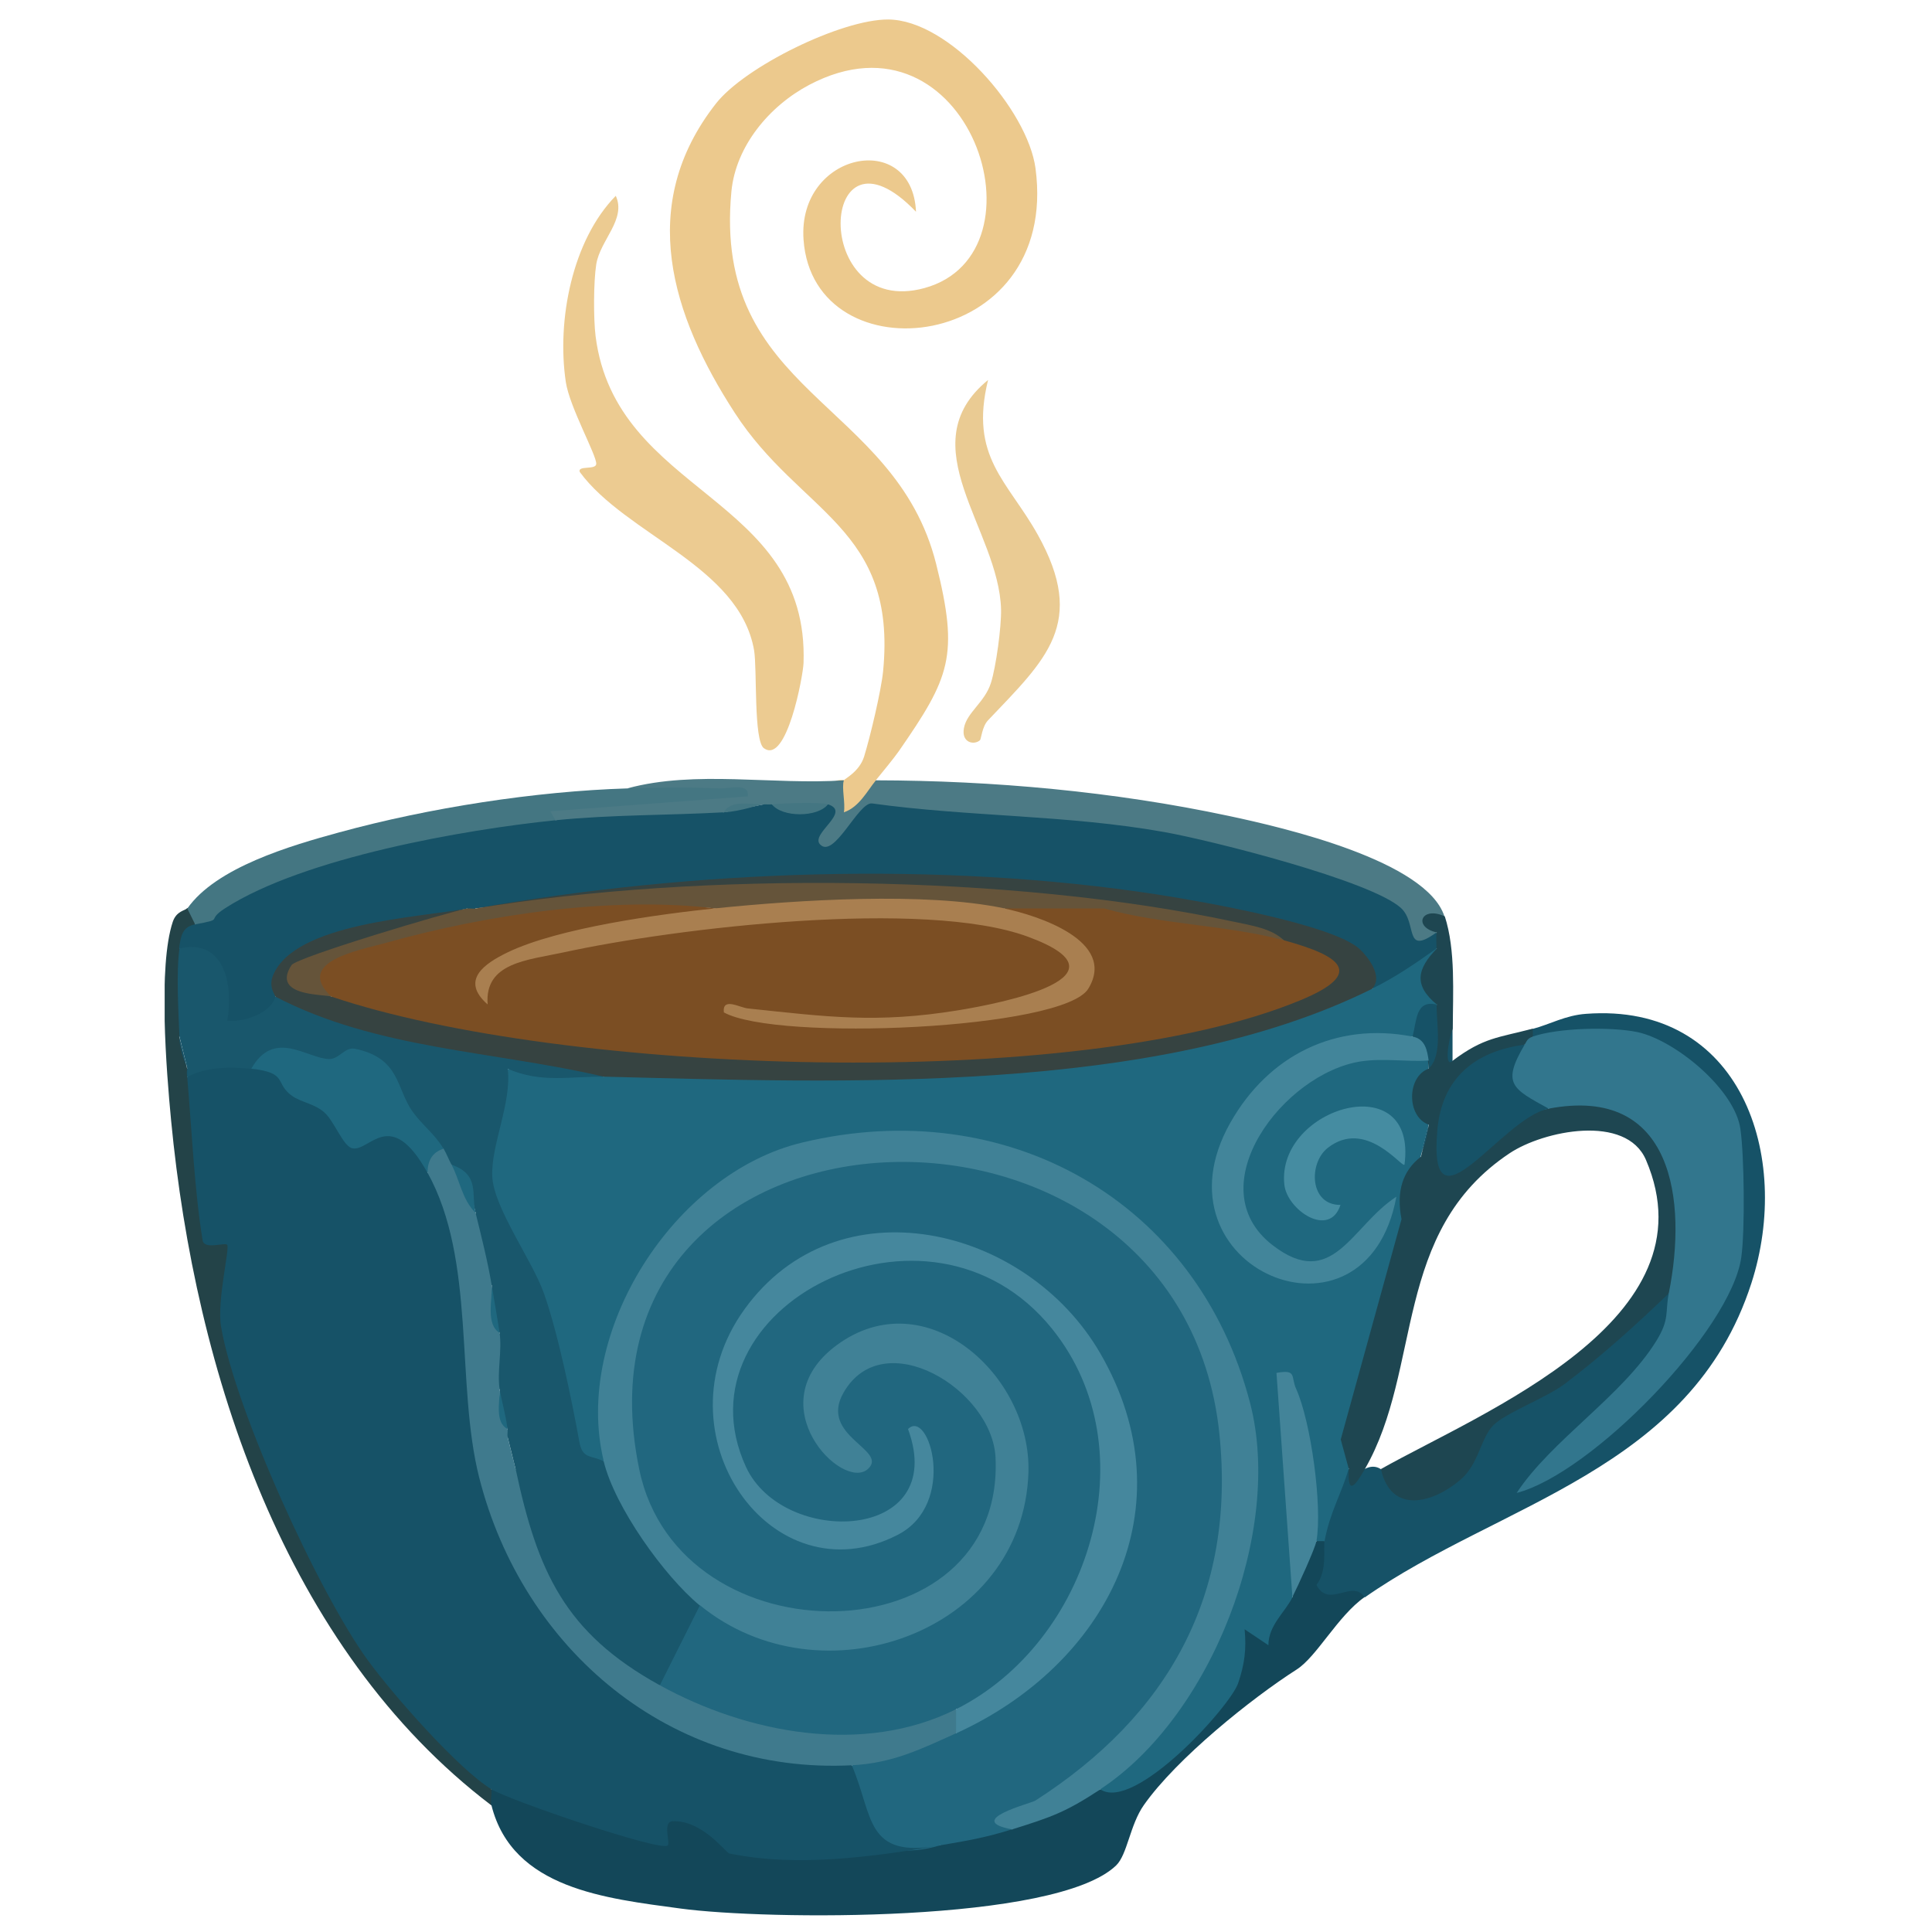
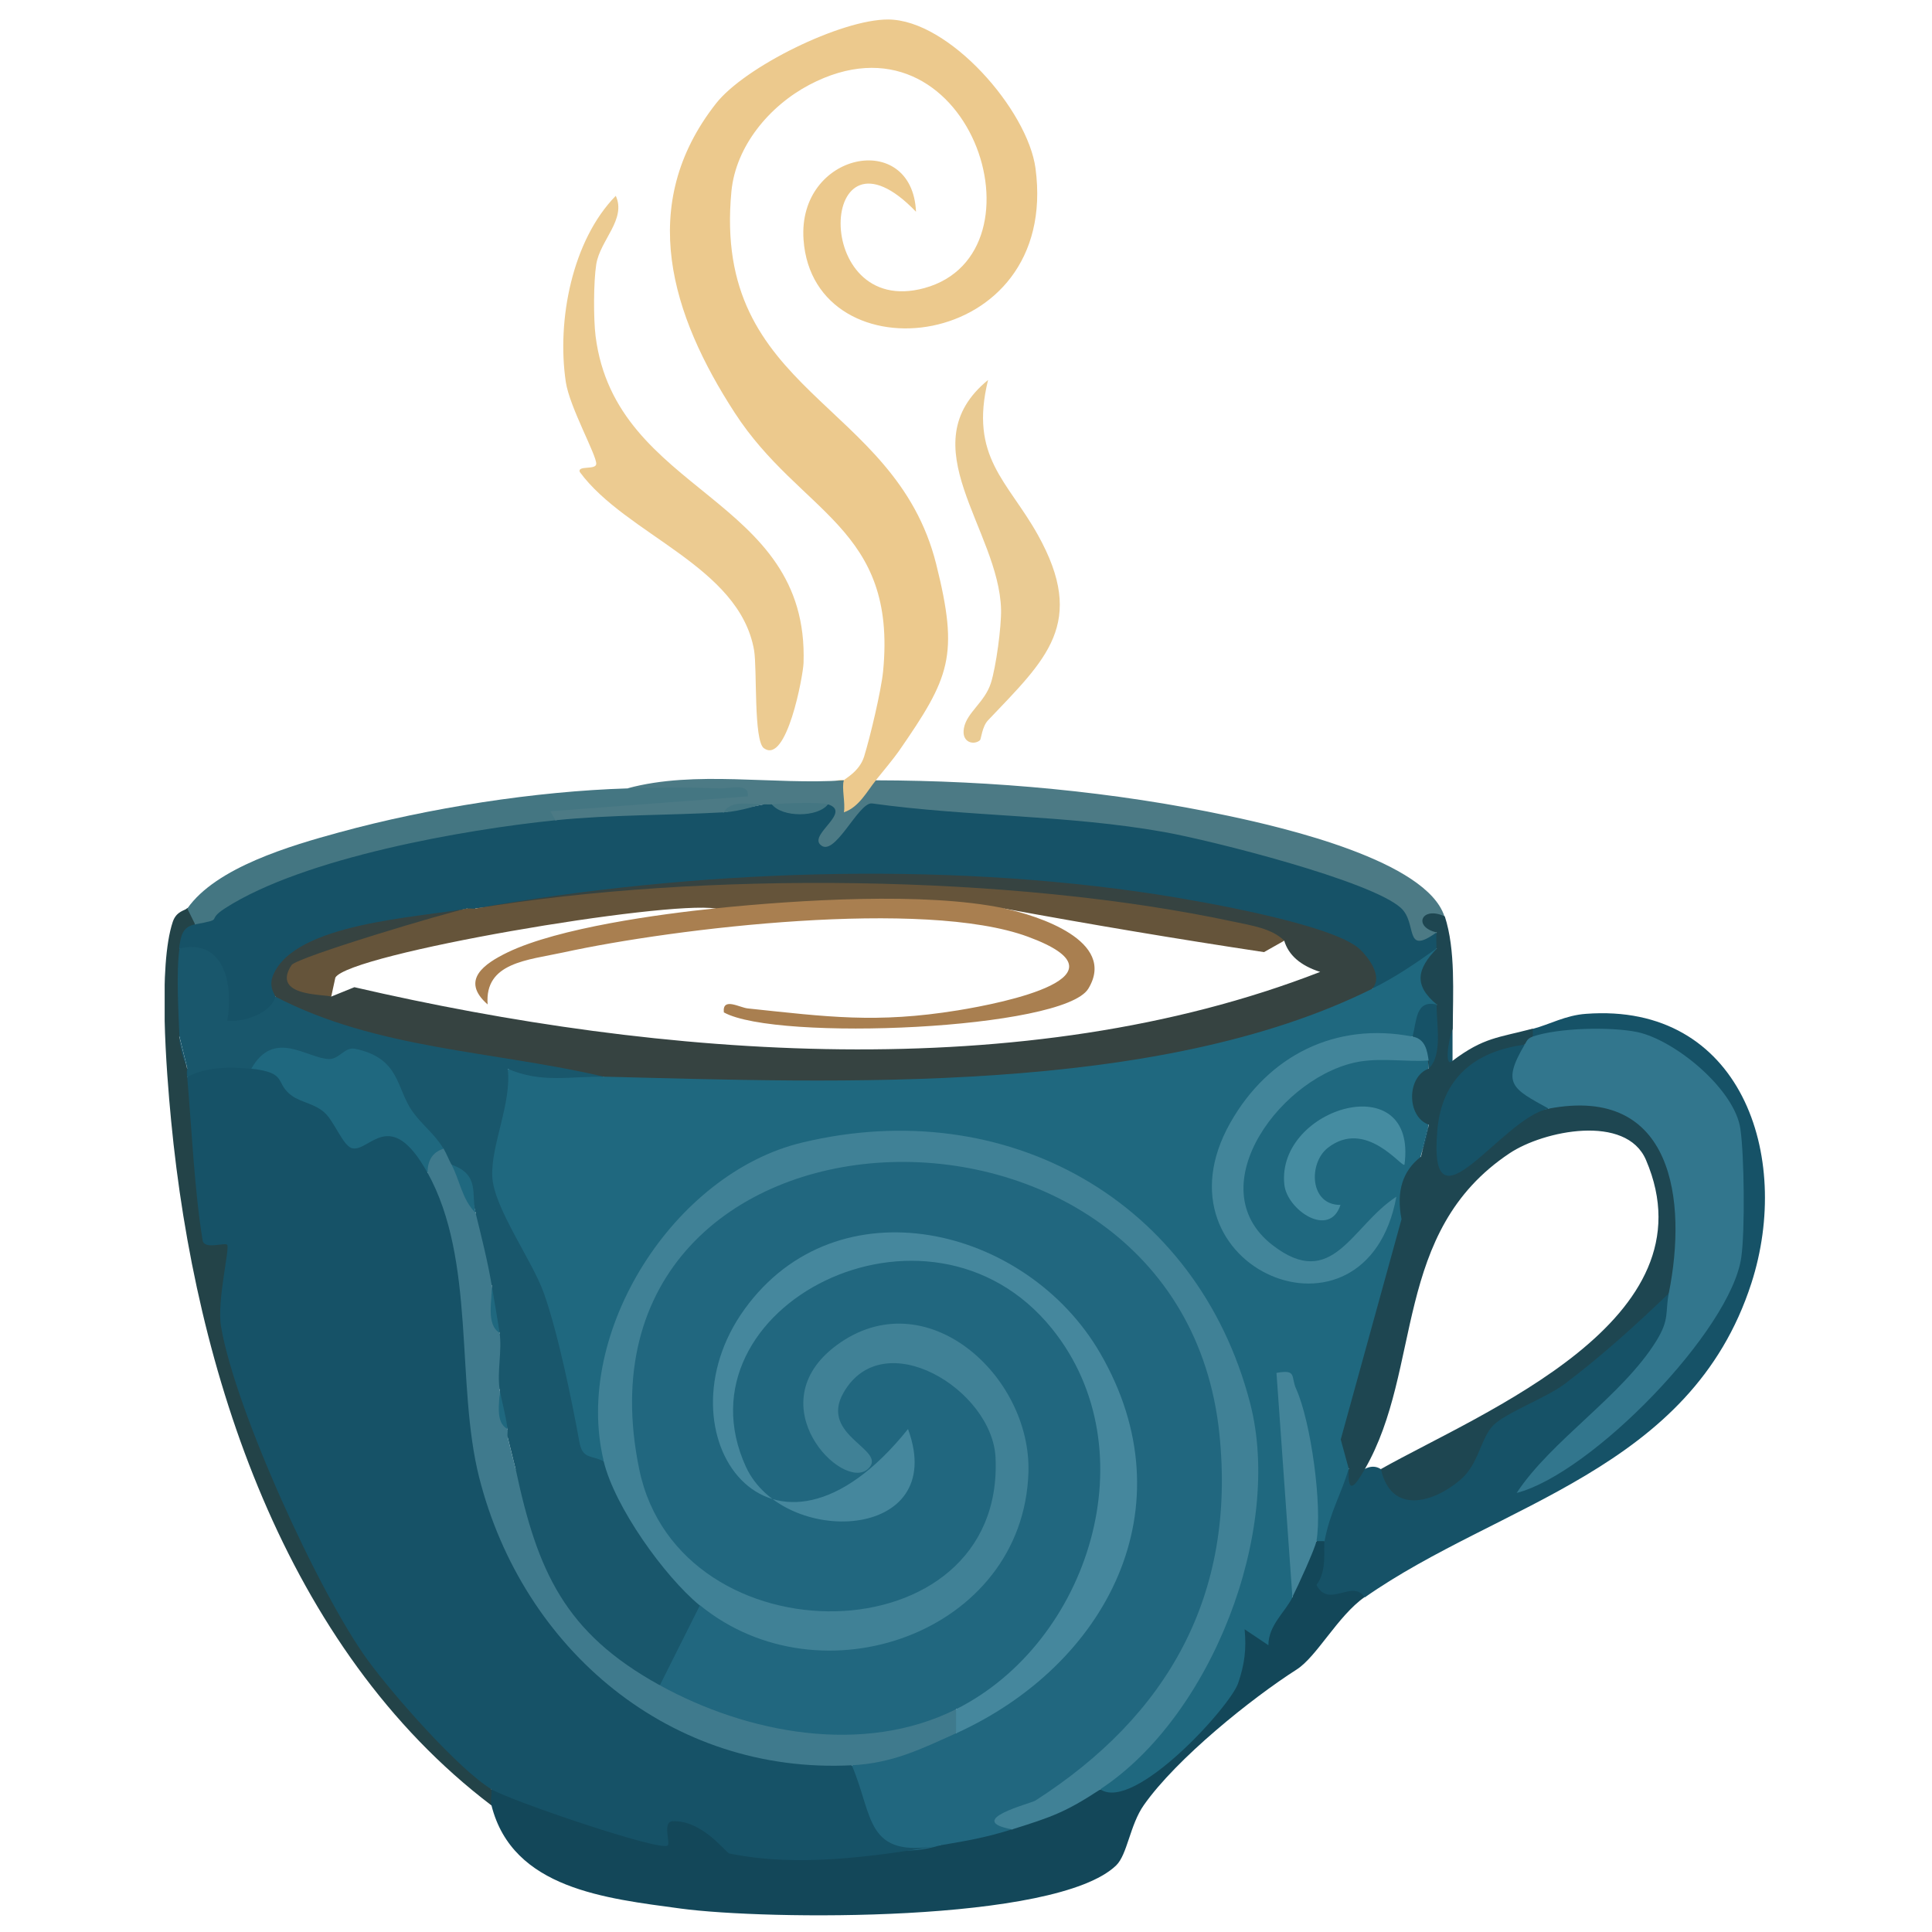
<svg xmlns="http://www.w3.org/2000/svg" width="300" zoomAndPan="magnify" viewBox="0 0 224.88 225" height="300" preserveAspectRatio="xMidYMid meet" version="1.0">
  <defs>
    <clipPath id="5b39d8af8e">
      <path d="M 77 2.285 L 121 2.285 L 121 96 L 77 96 Z M 77 2.285 " clip-rule="nonzero" />
    </clipPath>
    <clipPath id="2490af1d77">
      <path d="M 56 178 L 160 178 L 160 223.062 L 56 223.062 Z M 56 178 " clip-rule="nonzero" />
    </clipPath>
    <clipPath id="17b9d8b452">
      <path d="M 153 118 L 205.457 118 L 205.457 187 L 153 187 Z M 153 118 " clip-rule="nonzero" />
    </clipPath>
    <clipPath id="263bded87b">
      <path d="M 19.117 105 L 58 105 L 58 211 L 19.117 211 Z M 19.117 105 " clip-rule="nonzero" />
    </clipPath>
  </defs>
  <g clip-path="url(#5b39d8af8e)">
    <path fill="#ecc98d" d="M 98.219 90.875 C 98.277 90.707 100.016 89.887 100.57 88.121 C 101.273 85.859 102.559 80.457 102.785 78.18 C 104.43 61.375 93.145 59.848 85.512 48.082 C 78.148 36.738 74.047 23.895 83.312 12.07 C 86.664 7.777 97.906 2.254 103.367 2.27 C 110.477 2.297 119.621 12.82 120.535 19.602 C 123.41 41.184 94.656 44.133 93.52 27.906 C 92.801 17.715 106.195 15.02 106.617 24.66 C 95.242 12.805 94.254 37.188 107.59 33.551 C 122.434 29.492 112.738 0.098 94.176 9.887 C 89.539 12.34 85.633 17.012 85.121 22.281 C 82.863 45.957 104.16 46.527 108.965 65.684 C 111.645 76.387 110.582 78.871 104.609 87.492 C 104.117 88.211 102.5 90.184 101.945 90.859 C 103.98 91.965 98.98 95.273 97.711 95.707 C 97.395 95.812 95.062 90.438 98.219 90.859 " fill-opacity="1" fill-rule="nonzero" />
  </g>
  <g clip-path="url(#2490af1d77)">
    <path fill="#134759" d="M 158.852 186.004 C 155.738 188.188 153.297 192.934 150.949 194.43 C 145.68 197.797 136.969 204.789 133.152 210.219 C 131.52 212.539 131.234 215.996 129.918 217.254 C 122.898 223.988 89.059 223.602 79.211 222.27 C 70.516 221.086 59.633 219.992 57.18 210.266 C 56.16 209.234 56.16 208.617 57.18 208.395 L 57.852 207.348 C 63.629 209.023 69.543 210.836 75.559 212.766 C 78.191 208.199 82.98 210.953 85.633 214.203 C 93.641 214.711 101.57 214.949 109.414 214.922 C 110.656 211.238 115.234 211.973 117.812 213.051 C 119.234 211.164 125.547 207.152 128.078 208.395 C 133.211 207.062 139.676 200.312 142.223 195.719 C 142.879 190.703 145.77 186.797 150.469 186.02 C 150.422 182.203 151.352 180.031 153.266 179.492 C 153.535 178.672 153.836 178.684 154.195 179.492 C 155.918 179.449 156.516 180.84 155.961 183.652 C 158.223 183.055 159.449 183.562 158.852 186.02 " fill-opacity="1" fill-rule="nonzero" />
  </g>
  <g clip-path="url(#17b9d8b452)">
    <path fill="#165267" d="M 158.852 186.004 C 157.43 183.863 154.703 187.379 153.254 184.582 C 154.539 182.934 154.047 180.27 154.195 179.477 C 154.062 176.891 154.285 174.254 154.898 171.547 L 156.996 171.082 L 158.863 171.082 C 159.539 170.723 160.168 170.723 160.734 171.082 C 164.988 174.316 168.984 172.473 170.809 167.473 C 178.457 162.746 185.582 157.223 192.168 150.906 L 194.32 150.578 C 197.898 151.836 194.922 156.609 193.23 158.957 C 206.863 146.027 204.453 117.199 180.551 122.125 L 178.457 120.746 C 177.633 120.477 177.648 120.18 178.457 119.82 C 180.434 119.297 182.273 118.234 184.652 118.07 C 202.66 116.723 208.707 134.594 203.902 149.453 C 196.836 171.305 174.582 175.02 158.879 186.035 " fill-opacity="1" fill-rule="nonzero" />
  </g>
  <path fill="#eccb91" d="M 88.91 87.148 C 87.684 86.262 88.133 77.91 87.758 75.711 C 86.035 65.91 72.852 62.301 67.461 54.969 C 67.164 54.16 69.348 54.773 69.379 54.023 C 69.422 53.008 66.266 47.395 65.832 44.477 C 64.766 37.293 66.578 27.98 71.652 22.805 C 72.91 25.543 69.828 27.969 69.379 30.781 C 69.062 32.816 69.047 37.082 69.301 39.148 C 71.652 57.66 94.191 57.66 93.52 77.223 C 93.461 78.734 91.559 89.031 88.926 87.148 " fill-opacity="1" fill-rule="nonzero" />
  <path fill="#4c7a85" d="M 98.219 90.875 C 97.934 91.711 98.414 93.523 98.219 94.602 C 99.984 94 100.883 92.191 101.945 90.875 C 115.566 90.902 129.68 92.176 143.031 95.02 C 149.602 96.41 166.078 100.273 168.16 106.723 C 167.262 106.992 167.293 107.801 167.23 108.594 C 164.941 112.934 162.996 110.719 161.77 107.039 C 144.078 98.867 121.387 95.633 101.75 95.422 C 96.855 103.312 90.227 100.559 96.363 93.672 C 94.266 94.332 91.918 94.422 89.836 93.672 C 89.523 94.496 89.207 94.496 88.895 93.672 L 84.238 94.602 C 79.27 97.789 70.035 97.906 64.648 95.527 C 61.938 95.859 61.578 94.391 64.004 93.449 L 84.285 92.355 C 84.852 92.309 74.062 93.27 73.043 91.801 C 80.961 89.66 90.031 91.441 98.234 90.875 " fill-opacity="1" fill-rule="nonzero" />
  <g clip-path="url(#263bded87b)">
    <path fill="#234348" d="M 22.68 107.668 C 23.203 109.551 22.828 110.227 20.809 110.465 C 23.355 111.258 23.52 120.074 20.809 120.734 L 21.738 124.461 C 22.426 124.773 22.426 125.074 21.738 125.387 L 23.789 127.543 L 25.195 142.988 C 28.25 144.141 29.012 147.359 27.453 152.629 C 31.707 172.34 41.391 192.664 56.879 205.895 L 57.164 208.379 C 57.254 208.965 57.031 209.727 57.164 210.25 C 33.113 191.992 22.664 159.75 19.867 130.492 C 19.312 124.699 18.34 112.5 20.062 107.352 C 20.496 106.066 21.527 106.051 21.707 105.781 C 24.117 104.734 24.535 105.945 22.637 107.652 " fill-opacity="1" fill-rule="nonzero" />
  </g>
  <path fill="#eacb93" d="M 114.07 86.203 C 113.379 86.816 111.883 86.504 112.199 84.797 C 112.527 82.973 114.621 81.805 115.34 79.543 C 115.941 77.656 116.57 72.973 116.523 70.98 C 116.285 61.645 105.73 51.84 115.012 44.25 C 112.797 53.23 117.301 56.016 120.789 62.258 C 126.566 72.598 121.746 76.789 114.996 83.898 C 114.309 84.633 114.203 86.086 114.07 86.203 " fill-opacity="1" fill-rule="nonzero" />
  <path fill="#447682" d="M 73.043 91.816 C 76.578 91.711 80.242 91.668 83.777 91.816 C 84.914 91.859 87.246 91.113 87.023 92.746 L 64.035 94.48 L 64.648 95.543 L 63.211 97.578 C 49.77 99.375 35.523 101.621 24.176 109.254 L 22.68 107.68 L 21.754 105.809 C 25.105 101.008 33.816 98.477 39.457 96.934 C 49.906 94.078 62.281 92.145 73.043 91.816 " fill-opacity="1" fill-rule="nonzero" />
  <path fill="#165267" d="M 169.102 123.516 C 169.102 123.516 169.223 124.609 168.176 124.445 C 168.266 122.992 167.547 120.582 169.102 119.789 L 169.102 123.516 " fill-opacity="1" fill-rule="nonzero" />
  <path fill="#21677f" d="M 81.441 186.934 L 83.762 186.363 C 99.73 199.43 128.422 179.449 114.352 161.352 C 107.812 152.926 93.102 154.754 96.363 166.832 C 94.059 160.188 100.391 155.68 106.855 157.297 C 125.879 162.043 119.082 190.867 95.105 189.477 C 61.699 187.547 63.676 134.531 103.727 133.516 C 150.59 132.332 158.641 195.133 117.824 211.867 L 117.824 213.035 C 114.801 213.992 112.512 214.383 109.43 214.906 C 101.902 217.148 96.617 212.973 99.16 205.582 C 101.168 202.992 108.336 201.359 111.285 201.855 C 113.262 199.43 113.262 198.5 111.285 199.055 C 108.41 203.621 99.926 204.098 94.582 203.727 C 89.223 203.352 78.539 201.406 76.785 196.258 C 74.453 194.324 78.508 186.512 81.441 186.934 " fill-opacity="1" fill-rule="nonzero" />
  <path fill="#165267" d="M 29.207 124.461 C 29.73 124.023 30.566 123.41 31.18 123.488 C 32.977 123.68 40.699 129.277 41.449 131.75 C 45.758 128.727 50.504 131.914 49.727 136.582 L 51.266 136.836 C 55.008 145.473 56.684 154.797 56.324 164.809 C 58.453 186.766 74.48 203.484 96.945 203.844 L 99.148 205.594 C 101.691 211.566 100.672 216.477 109.414 214.922 C 101.812 216.223 92.695 217.496 84.867 215.848 C 84.48 215.773 81.68 211.883 78.18 212.105 C 77.102 212.316 78.027 214.59 77.699 214.922 C 76.922 215.684 59.273 209.668 57.18 208.379 C 53.289 206.016 45.625 197.258 42.797 193.383 C 36.988 185.406 27.336 164.152 25.688 154.527 C 25.164 151.551 26.75 145.277 26.391 144.965 C 26.078 144.664 23.715 145.578 23.535 144.441 C 22.574 138.574 22.262 131.391 21.738 125.371 C 21.035 121.914 28.891 121.047 29.191 124.445 " fill-opacity="1" fill-rule="nonzero" />
  <path fill="#1f687f" d="M 167.246 116.992 C 166.738 118.605 165.809 119.848 164.449 120.719 C 162.578 121.016 163.191 121.961 166.32 123.516 L 166.32 124.445 C 166.453 126.434 166.453 128.98 166.32 130.984 L 165.391 134.711 C 163.758 148.285 160.707 158.18 156.996 171.082 C 156.156 174 154.855 176.004 154.195 179.477 L 153.266 179.477 L 151.668 178.387 L 150.469 186.004 C 149.57 187.801 147.668 189.266 147.656 191.602 L 144.887 189.746 C 145.109 192.066 144.887 193.801 144.137 196.016 C 143.211 198.754 132.059 211.027 128.094 208.395 L 128.453 205.984 C 159.973 178.715 142.355 128.32 98.113 134.039 C 81.215 136.223 69.676 151.535 71.785 168.312 L 70.262 170.168 C 68.539 172.34 66.863 171.367 65.801 169.016 L 62.117 152.957 C 57.211 143.035 53.648 135.641 57.582 124.473 C 61.641 124.473 65.859 124.758 70.262 125.387 C 71.07 124.371 72.07 123.891 73.328 124.012 C 90.57 124.895 108.039 125.461 125.25 123.367 C 137.312 121.898 145.336 119.938 156.395 115.031 C 157.531 114.52 158.656 114.566 159.793 115.137 C 160.602 111.945 163.773 109.402 167.262 110.48 C 167.215 112.652 167.277 114.836 167.262 117.004 " fill-opacity="1" fill-rule="nonzero" />
  <path fill="#408196" d="M 128.078 208.395 C 123.977 211.09 122.332 211.629 117.812 213.051 C 112.094 211.988 120.012 210.027 120.52 209.695 C 135.949 199.789 143.883 185.793 141.953 167.012 C 137.387 122.559 64.977 125.715 74.391 171.141 C 79.062 193.668 116.973 193.098 115.879 169.75 C 115.504 161.816 102.797 154.094 98.176 162.191 C 95.27 167.266 103.441 168.836 101.031 171.066 C 98.086 173.789 88.055 163.566 97.367 156.668 C 107.723 149.02 120.07 160.188 119.711 171.484 C 119.113 190.18 95.523 198.473 81.441 186.934 C 77.684 188.609 72.176 179.254 70.516 175.797 C 68.613 173.133 68.523 171.246 70.246 170.141 C 66.625 155.156 78.418 136.656 93.34 133.066 C 117.078 127.348 139.395 139.754 145.531 163.418 C 149.391 178.324 141.008 199.879 128.094 208.363 " fill-opacity="1" fill-rule="nonzero" />
  <path fill="#438499" d="M 150.453 186.004 L 148.598 159.887 C 151.008 159.453 150.246 160.32 150.887 161.742 C 152.609 165.559 153.957 175.391 153.254 179.465 C 153.086 180.375 151.066 184.777 150.453 185.988 " fill-opacity="1" fill-rule="nonzero" />
  <path fill="#1e4651" d="M 196.191 136.719 C 194.906 132.062 192.121 128.215 187.121 127.215 C 184.594 126.703 180.91 126.074 180.312 129.113 L 177.348 128.336 C 168.922 136.477 166.648 136.195 170.508 127.469 C 172.77 125.445 175.105 123.5 177.516 121.645 C 178.949 122.453 179.43 121.988 178.457 120.719 L 178.457 119.789 C 174.414 120.867 172.77 120.793 169.133 123.516 C 168.145 124.504 168.551 121.258 169.133 119.789 C 169.133 115.672 169.477 110.66 168.203 106.723 C 165.449 105.453 164.461 107.98 167.277 108.594 C 165.676 110.047 165.676 110.676 167.277 110.465 C 164.941 112.859 164.566 114.762 167.277 116.992 C 166.184 118.652 165.883 121.152 166.348 124.445 C 163.746 125.359 163.73 130.07 166.348 130.984 L 165.422 134.711 C 163.281 136.344 162.531 138.77 163.16 141.984 L 156.082 167.641 L 157.023 171.082 C 156.844 174.301 157.816 172.969 158.895 171.082 C 165.645 159.348 162.039 143.438 175.746 134.309 C 179.715 131.66 189.324 129.699 191.629 135.086 C 199.637 153.75 172.605 164.422 160.766 171.082 C 161.934 176.426 166.844 175.031 169.984 172.367 C 172.199 170.496 172.336 167.52 173.863 165.977 C 175.328 164.512 180.043 162.773 182.141 161.188 C 186.465 157.926 190.477 154.289 194.352 150.562 C 198.227 149.648 197.18 140.129 196.254 136.719 Z M 196.191 136.719 " fill-opacity="1" fill-rule="nonzero" />
  <path fill="#32768d" d="M 178.441 120.719 C 181.391 119.699 187.512 119.551 190.625 120.195 C 195.027 121.137 201.984 126.867 202.629 131.492 C 203.078 134.621 203.168 143.316 202.734 146.402 C 201.551 154.918 185.281 171.621 176.57 173.867 C 180.629 167.699 188.902 162.551 192.855 156.129 C 194.41 153.602 193.844 152.852 194.293 150.578 C 196.434 139.891 194.859 126.344 180.297 129.113 C 174.52 130.699 171.559 124.039 177.5 121.66 C 177.77 121.195 177.844 120.926 178.426 120.734 " fill-opacity="1" fill-rule="nonzero" />
  <path fill="#165267" d="M 96.363 93.672 C 99.148 94.555 94.297 97.086 95.434 98.328 C 97.066 100.109 99.879 93.418 101.48 93.566 C 112.812 95.141 124.277 94.883 135.562 96.906 C 140.949 97.863 159.629 102.562 163.102 105.75 C 165.047 107.547 163.398 111.348 167.23 108.594 C 167.188 109.207 167.23 109.836 167.23 110.465 C 164.777 112.203 162.504 113.773 159.777 115.121 C 156.59 110.496 152.953 108.922 147.371 107.41 C 118.977 99.645 84.613 101.812 55.309 105.797 C 55.008 106.605 54.695 106.605 54.379 105.797 L 42.586 108.398 C 36.512 109.18 32.977 111.723 31.988 116.047 C 35.492 119.145 26.648 122.812 24.836 118.863 C 25.105 114.43 24.281 112.785 20.793 110.449 C 20.988 109.133 21.109 107.938 22.664 107.652 C 26.258 106.977 23.773 107.309 26.168 105.766 C 35.328 99.883 54.02 96.605 64.633 95.527 C 71.129 94.871 77.715 94.961 84.227 94.602 L 88.895 93.672 C 89.195 93.672 89.508 93.703 89.824 93.672 C 91.934 94.391 94.223 94.301 96.348 93.672 " fill-opacity="1" fill-rule="nonzero" />
  <path fill="#165267" d="M 177.5 121.66 C 174.773 126.27 176.105 126.793 180.297 129.113 C 174.805 130.16 166.199 144.469 167.336 131.57 C 167.875 125.582 171.66 122.438 177.5 121.66 " fill-opacity="1" fill-rule="nonzero" />
  <path fill="#165267" d="M 167.246 116.992 C 167.23 119.324 167.98 122.902 166.32 124.445 C 166.305 124.145 166.363 123.816 166.32 123.516 C 164.371 123.441 163.938 122.5 164.449 120.719 C 164.941 118.816 164.809 116.422 167.246 116.992 " fill-opacity="1" fill-rule="nonzero" />
  <path fill="#165267" d="M 165.375 134.711 L 166.305 130.984 C 166.168 132.914 165.422 134.309 165.375 134.711 " fill-opacity="1" fill-rule="nonzero" />
  <path fill="#19576c" d="M 20.809 110.465 C 26.168 109.207 27.125 114.879 26.406 118.863 C 28.246 119.102 31.555 117.992 32.004 116.062 C 32.543 115.824 33.051 115.672 33.5 115.793 C 45.699 118.848 55.621 121.227 68.137 123.457 C 69.227 123.652 69.918 124.266 70.246 125.402 C 66.414 125.312 63.078 126.195 59.066 124.473 C 59.559 128.426 57.105 133.336 57.27 137 C 57.418 140.625 61.895 146.73 63.27 150.578 C 64.902 155.141 66.535 163.074 67.402 167.863 C 67.777 169.973 68.703 169.406 70.246 170.184 C 71.52 175.469 77.281 183.551 81.441 186.977 L 76.77 196.301 C 72.281 197.633 66.699 190.719 64.141 186.961 C 61.488 183.086 57.121 175.062 59.992 171.125 L 59.066 167.398 C 58.242 167.176 58.258 166.859 59.066 166.473 C 58.391 165.02 58.078 163.465 58.137 161.801 C 55.145 161.262 55.727 156.625 58.137 155.277 C 57.449 153.512 57.133 151.656 57.211 149.68 C 54.289 148.332 53.379 143.691 55.34 141.281 C 54.844 139.051 53.918 137.195 52.539 135.684 C 50.742 136.312 50.461 135.371 51.613 133.812 C 48.035 134.172 45.504 129.07 44.203 125.984 C 42.723 123.832 40.777 123.578 38.352 125.191 C 35.223 124.055 32.168 123.816 29.223 124.488 C 26.855 124.219 23.922 124.234 21.766 125.418 C 21.738 125.102 21.797 124.789 21.766 124.488 L 20.84 120.746 C 20.719 117.844 20.449 113.188 20.84 110.496 " fill-opacity="1" fill-rule="nonzero" />
  <path fill="#165267" d="M 21.738 124.461 C 21.738 124.266 20.898 122.707 20.809 120.734 Z M 21.738 124.461 " fill-opacity="1" fill-rule="nonzero" />
  <path fill="#447682" d="M 96.363 93.672 C 95.18 95.215 91.02 95.215 89.836 93.672 C 91.184 93.551 95.449 93.387 96.363 93.672 " fill-opacity="1" fill-rule="nonzero" />
  <path fill="#447682" d="M 88.895 93.672 C 88.25 93.703 86.273 94.496 84.238 94.602 C 85.031 93.09 87.414 93.719 88.895 93.672 " fill-opacity="1" fill-rule="nonzero" />
-   <path fill="#45879d" d="M 111.285 201.855 C 108.32 201.586 109.324 200.508 111.285 199.055 C 126.82 191.258 133.84 168.867 122.465 154.754 C 108.066 136.883 78.312 152.297 86.812 170.828 C 91.141 180.227 110.523 179.582 105.688 166.426 C 108.141 163.973 111.465 175.168 104.488 178.746 C 89.734 186.332 76.219 166.949 86.633 152.492 C 97.426 137.512 119.441 142.719 128.062 157.582 C 138.496 175.559 128.812 193.906 111.285 201.867 " fill-opacity="1" fill-rule="nonzero" />
+   <path fill="#45879d" d="M 111.285 201.855 C 108.32 201.586 109.324 200.508 111.285 199.055 C 126.82 191.258 133.84 168.867 122.465 154.754 C 108.066 136.883 78.312 152.297 86.812 170.828 C 91.141 180.227 110.523 179.582 105.688 166.426 C 89.734 186.332 76.219 166.949 86.633 152.492 C 97.426 137.512 119.441 142.719 128.062 157.582 C 138.496 175.559 128.812 193.906 111.285 201.867 " fill-opacity="1" fill-rule="nonzero" />
  <path fill="#3f7a8d" d="M 52.523 135.641 C 53.902 137.105 54.844 138.977 55.324 141.238 C 55.996 143.977 56.73 146.863 57.195 149.633 C 57.133 151.641 57.434 153.496 58.121 155.23 C 58.422 157.238 57.824 159.766 58.121 161.758 C 58.094 163.402 58.391 164.961 59.051 166.41 C 59.094 166.711 59.004 167.039 59.051 167.355 L 59.992 171.082 C 62.523 182.965 65.68 190.148 76.77 196.258 C 86.949 201.867 100.465 204.473 111.285 199.055 L 111.285 201.855 C 107.125 203.738 103.848 205.34 99.16 205.582 C 78.012 206.672 60.816 192.094 55.742 172.055 C 52.988 161.145 55.398 146.789 49.727 136.566 C 48.484 133.621 48.348 131.777 51.598 133.77 C 51.941 134.352 52.195 135.027 52.523 135.641 " fill-opacity="1" fill-rule="nonzero" />
  <path fill="#1f687f" d="M 51.598 133.785 C 50.25 134.188 49.742 135.223 49.727 136.582 C 45.371 128.738 42.977 134.203 40.953 133.723 C 39.879 133.469 38.859 130.52 37.676 129.52 C 36.512 128.516 35.059 128.395 33.965 127.633 C 31.871 126.152 33.562 124.938 29.207 124.461 C 31.871 119.762 35.688 123.262 38.246 123.336 C 39.457 123.367 40.086 121.887 41.301 122.141 C 46.582 123.246 46.059 126.766 47.988 129.457 C 49.113 131.031 50.594 132.094 51.598 133.785 " fill-opacity="1" fill-rule="nonzero" />
  <path fill="#364341" d="M 159.777 115.137 C 134.707 127.617 97.711 126.074 70.246 125.387 C 57.492 122.395 43.785 122.215 32.004 116.062 C 32.035 115.914 31.152 114.984 31.75 113.562 C 34.293 107.488 48.527 106.887 54.379 105.797 L 54.426 106.648 C 47.137 107.801 40.73 110.121 35.223 113.609 C 36.422 113.758 37.527 114.566 38.516 116.062 L 41.211 114.969 C 76.875 123.219 119.203 126.602 153.688 113.188 C 151.398 112.457 150.004 111.242 149.496 109.539 C 118.707 103.223 87.324 101.98 55.293 105.797 C 80.633 101.32 109.219 100.242 134.785 104.18 C 139.766 104.957 155.109 107.621 158.281 110.523 C 159.195 111.363 161.082 113.727 159.75 115.121 " fill-opacity="1" fill-rule="nonzero" />
  <path fill="#42859a" d="M 164.449 120.719 C 165.945 121.004 166.152 122.363 166.32 123.516 C 163.746 123.668 161.02 123.219 158.461 123.605 C 149.438 124.969 139.379 138.184 148.105 144.98 C 155.152 150.457 157.324 142.75 162.562 139.367 C 159.043 158.418 133.629 147.703 143.227 130.746 C 147.656 122.918 155.484 118.98 164.434 120.719 " fill-opacity="1" fill-rule="nonzero" />
  <path fill="#458ca1" d="M 163.504 135.641 C 163.219 136.043 159 130.191 154.555 133.695 C 152.309 135.477 152.445 140.355 156.051 140.324 C 154.766 144.277 149.809 140.895 149.512 137.945 C 148.582 128.934 165.062 124.113 163.504 135.641 " fill-opacity="1" fill-rule="nonzero" />
  <path fill="#65543a" d="M 149.527 109.539 L 147.145 110.883 C 136.953 109.344 126.895 107.652 116.883 105.809 L 115.82 106.828 C 105.418 105.105 94.746 105.898 84.285 106.875 L 83.297 105.809 C 77.383 104.852 40.641 111.051 38.996 113.848 L 38.516 116.062 C 37.633 115.762 31.496 116.062 33.891 112.395 C 34.473 111.496 52.137 106.199 54.367 105.809 C 54.664 105.766 54.992 105.855 55.293 105.809 C 81.59 101.457 117.723 101.77 143.75 107.367 C 145.664 107.785 148.074 108.117 149.496 109.551 " fill-opacity="1" fill-rule="nonzero" />
  <path fill="#1f687f" d="M 55.324 141.238 C 53.766 139.754 53.438 137.301 52.523 135.641 C 55.863 136.793 54.785 139.082 55.324 141.238 " fill-opacity="1" fill-rule="nonzero" />
  <path fill="#1f687f" d="M 58.121 155.23 C 56.477 154.184 57.312 151.398 57.195 149.633 C 57.48 151.355 57.836 153.316 58.121 155.23 " fill-opacity="1" fill-rule="nonzero" />
  <path fill="#1f687f" d="M 59.051 166.426 C 57.539 165.633 58.168 163.254 58.121 161.773 C 58.301 162.91 58.797 164.555 59.051 166.426 " fill-opacity="1" fill-rule="nonzero" />
  <path fill="#1f687f" d="M 59.977 171.082 L 59.051 167.355 C 59.125 167.879 59.738 169.93 59.977 171.082 " fill-opacity="1" fill-rule="nonzero" />
-   <path fill="#7b4e23" d="M 83.297 105.797 L 82.773 107.008 C 94.672 105.496 105.926 105.348 117.707 107.23 C 117.797 107.23 116.508 107.23 116.883 105.797 L 128.527 105.797 C 135.098 107.668 143.09 107.758 149.527 109.523 C 155.871 111.273 159.148 113.277 151.367 116.496 C 125.293 127.289 65.293 125.102 38.531 116.062 C 34.145 111.992 41.824 110.66 44.863 109.809 C 56.656 106.5 71.262 104.344 83.297 105.797 " fill-opacity="1" fill-rule="nonzero" />
  <path fill="#a97f50" d="M 116.883 105.797 C 120.789 106.617 130.055 109.582 126.688 115.137 C 123.812 119.895 90.359 121.316 84.238 117.902 C 84.047 116.094 86.051 117.336 87.023 117.441 C 96.273 118.414 101.992 119.207 111.496 117.664 C 116.836 116.797 132.18 113.699 119.652 109.09 C 107.559 104.629 78.613 108.07 65.574 110.914 C 61.371 111.828 56.355 112.082 56.73 116.977 C 53.484 114.133 56.402 112.203 59.051 110.914 C 65.023 108.039 76.801 106.453 83.297 105.781 C 92.832 104.809 107.707 103.852 116.867 105.781 " fill-opacity="1" fill-rule="nonzero" />
</svg>